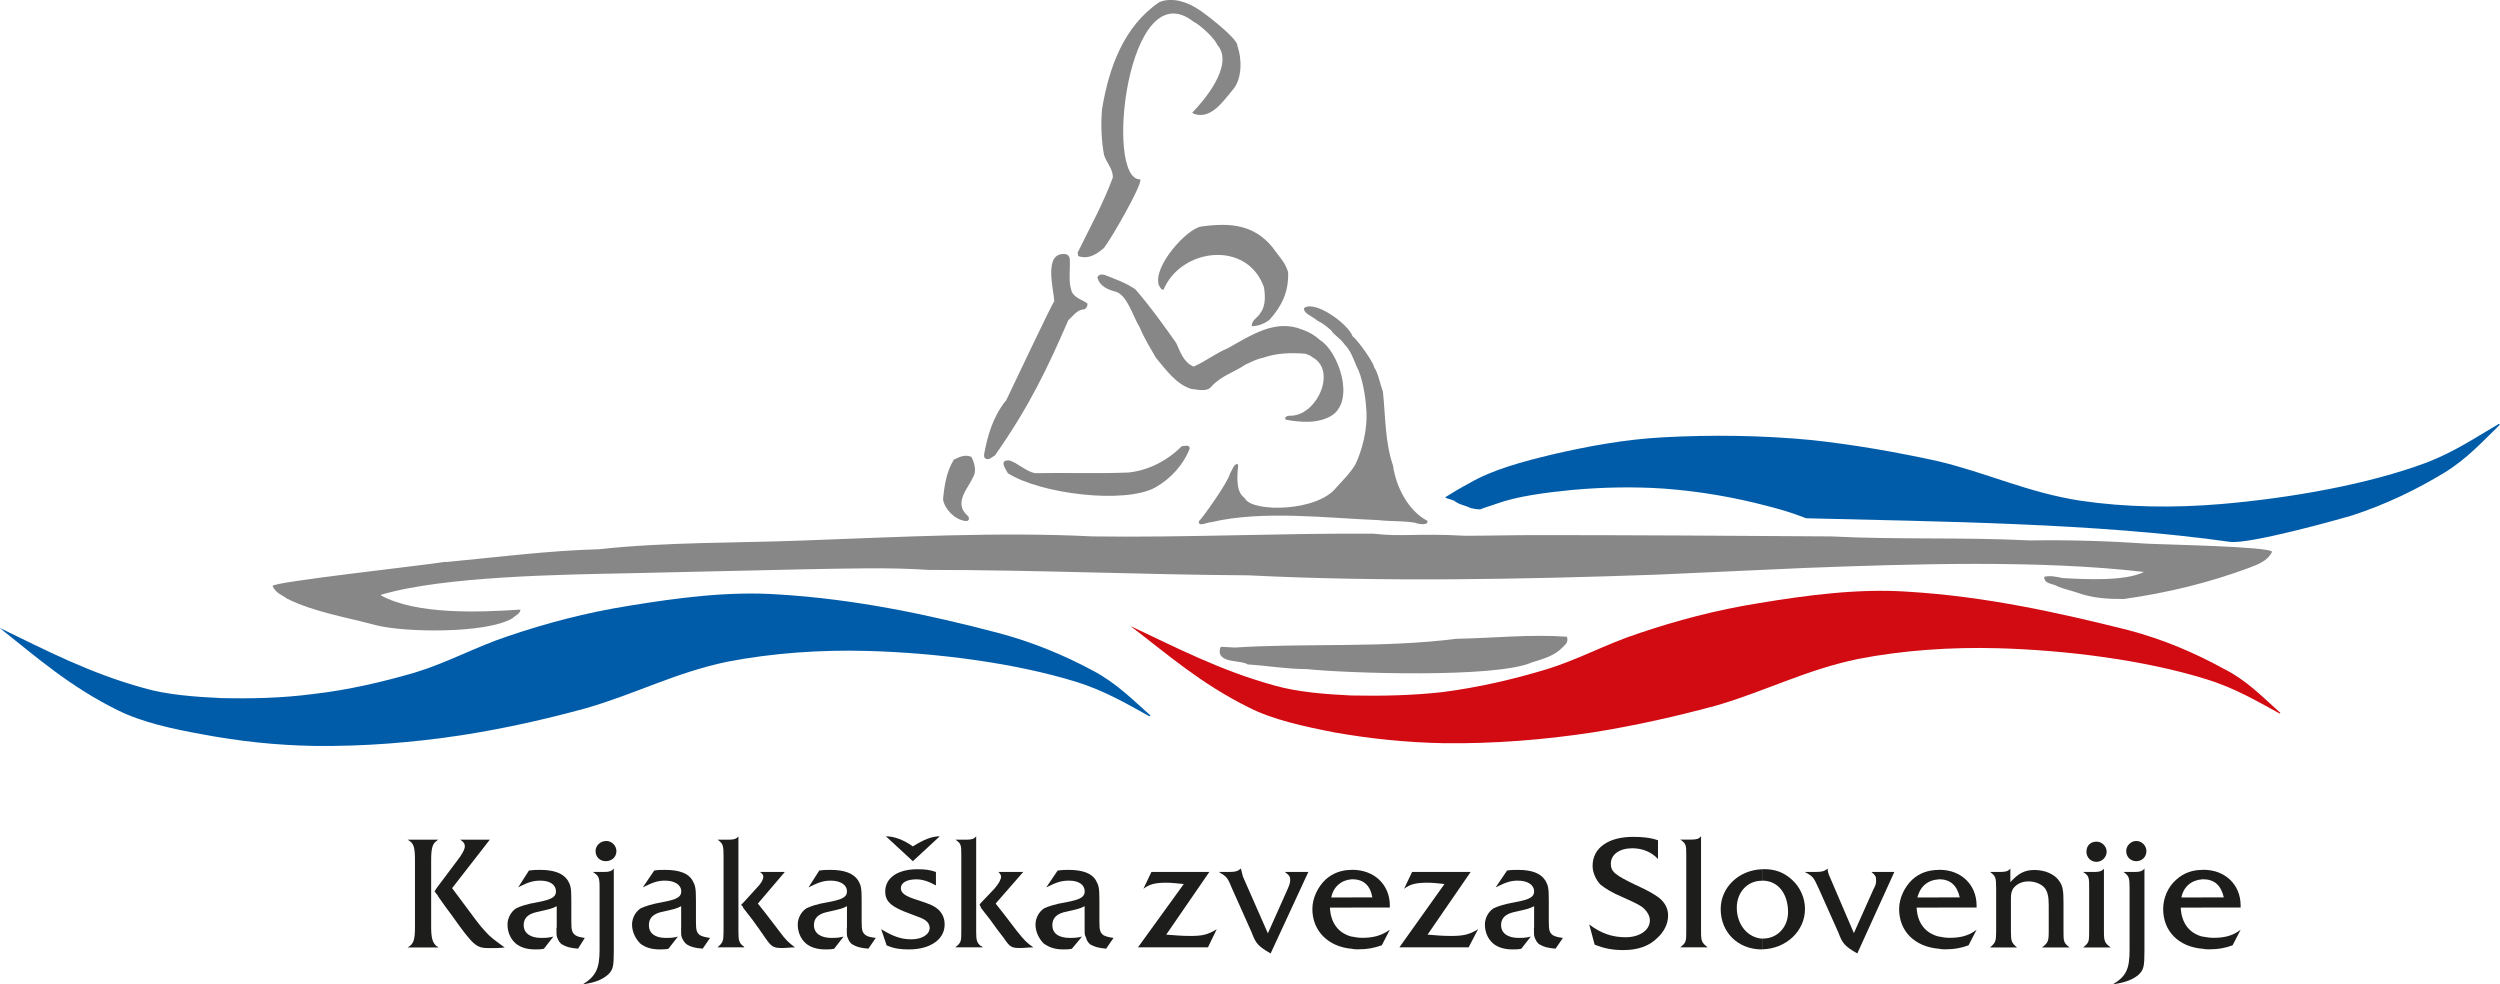
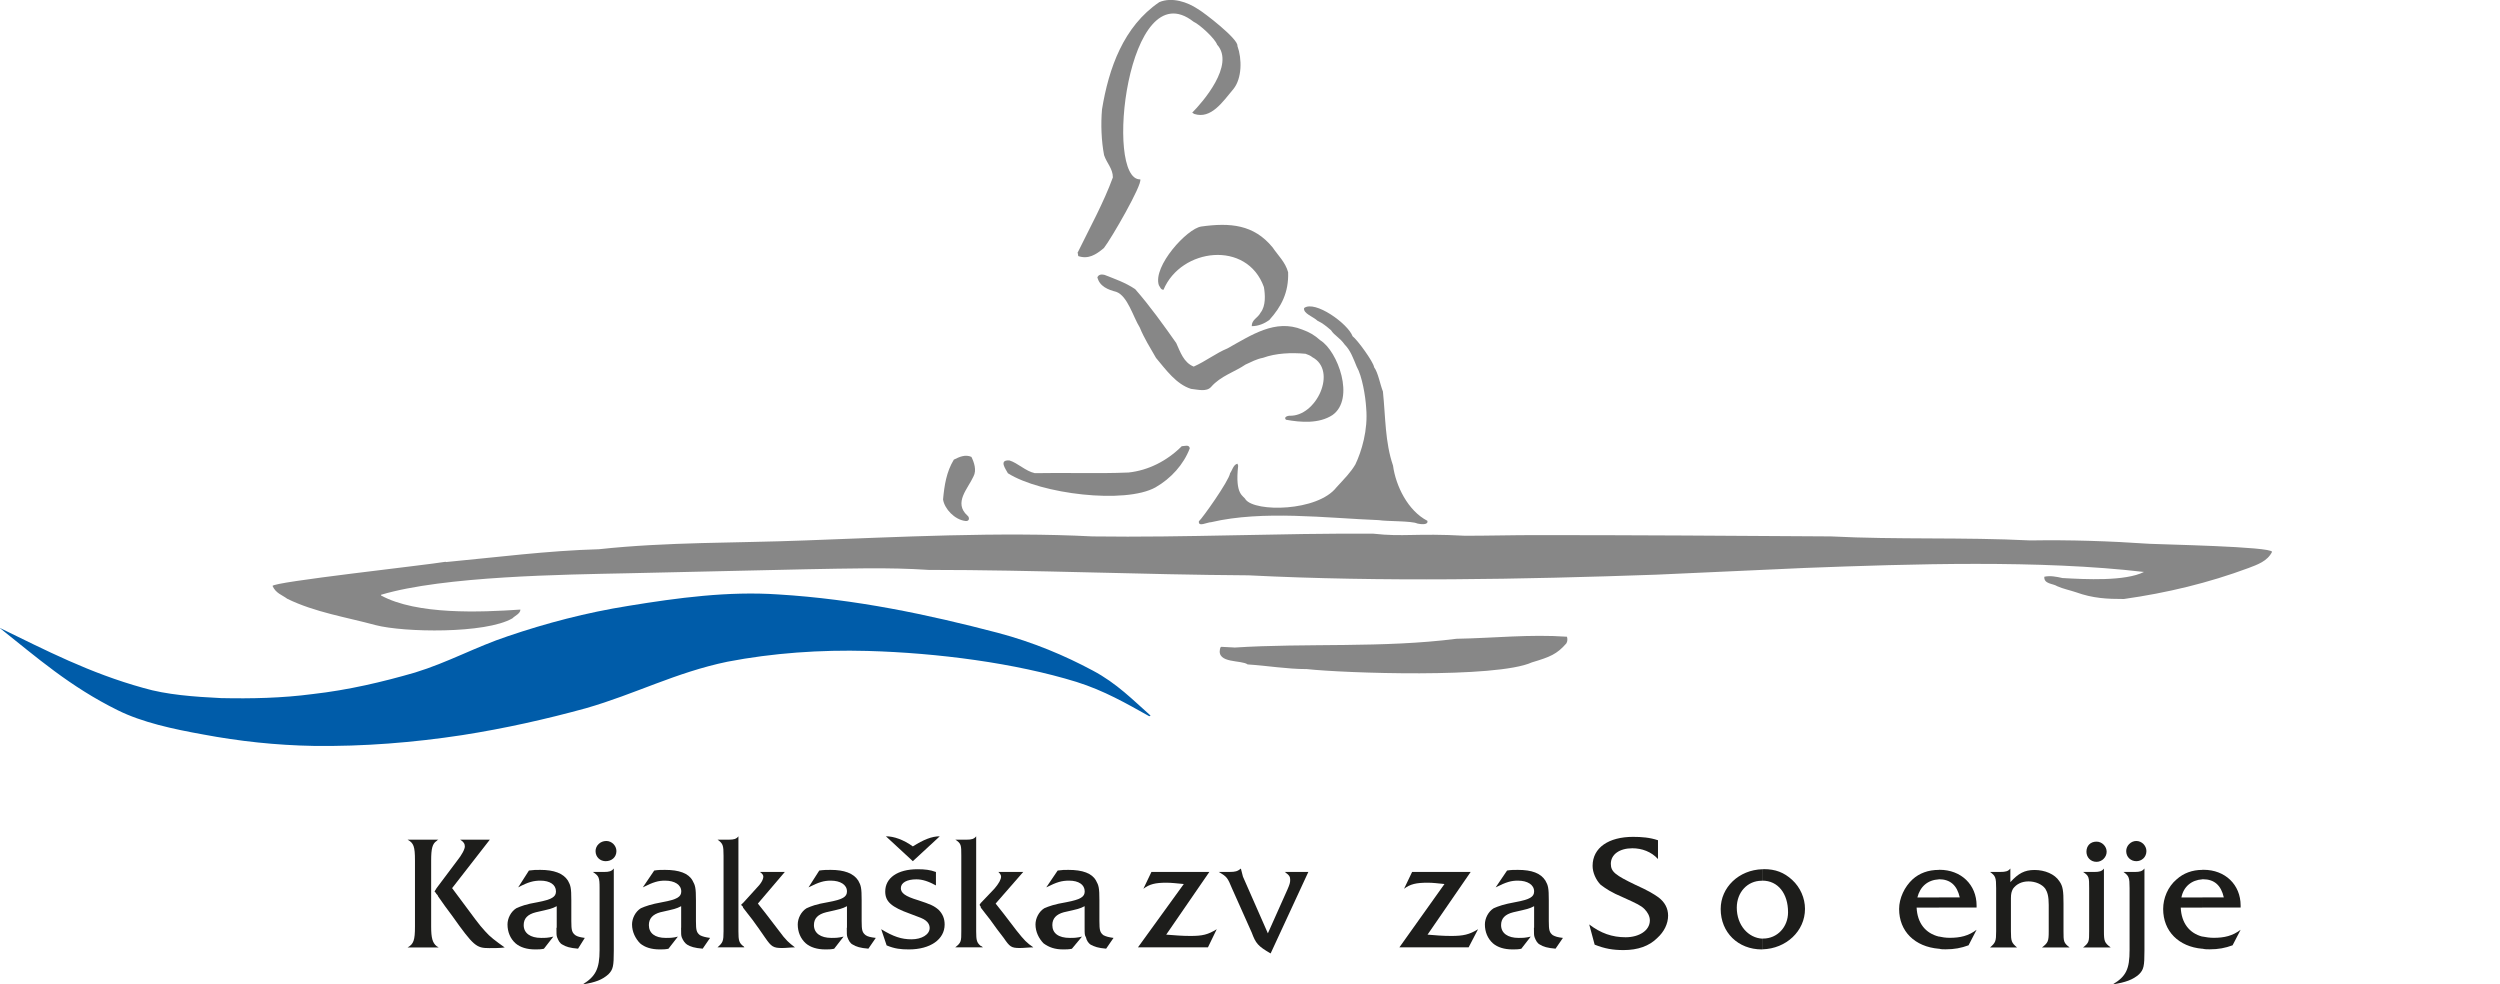
<svg xmlns="http://www.w3.org/2000/svg" id="Layer_1" data-name="Layer 1" viewBox="0 0 267.19 105.21">
  <defs>
    <style>
      .cls-1 {
        fill: #005ca9;
      }

      .cls-1, .cls-2, .cls-3, .cls-4 {
        fill-rule: evenodd;
      }

      .cls-2 {
        fill: #d20a11;
      }

      .cls-3 {
        fill: #1d1d1b;
      }

      .cls-4 {
        fill: #878787;
      }
    </style>
  </defs>
  <path class="cls-1" d="m0,67.12c4.9,2.38,9.58,4.82,15.34,6.41,2.45.72,5.4.94,8.28,1.08,3.24.07,6.55,0,9.79-.43,3.82-.43,7.49-1.3,10.94-2.3,3.53-1.08,6.48-2.74,9.94-3.89,4.03-1.37,8.35-2.52,12.89-3.24,5.26-.86,10.66-1.58,15.98-1.22,8.28.5,16.06,2.16,23.47,4.1,3.82,1.01,7.2,2.45,10.15,4.03,2.59,1.37,4.32,3.17,6.19,4.82l-.14.07c-2.45-1.37-4.82-2.74-7.78-3.67-6.55-2.02-14.83-3.1-22.32-3.31-5.04-.14-10.15.22-14.98,1.15-5.54,1.15-9.86,3.46-15.12,4.97-4.18,1.15-8.64,2.16-13.25,2.88-5.18.79-10.51,1.22-15.84,1.15-4.03-.07-7.99-.5-11.81-1.22-3.24-.58-6.55-1.3-9.14-2.59-5.11-2.52-8.71-5.69-12.6-8.78Z" />
-   <path class="cls-2" d="m120.82,66.91c4.9,2.3,9.58,4.75,15.34,6.34,2.52.72,5.4.94,8.21,1.08,3.24.07,6.62,0,9.79-.36,3.89-.5,7.56-1.37,10.94-2.38,3.6-1.08,6.48-2.74,10.01-3.89,4.03-1.37,8.35-2.52,12.89-3.24,5.18-.86,10.66-1.58,15.91-1.22,8.28.5,16.06,2.23,23.54,4.1,3.82,1.01,7.13,2.45,10.15,4.1,2.59,1.3,4.25,3.1,6.12,4.75l-.07.07c-2.52-1.37-4.82-2.74-7.85-3.67-6.48-2.02-14.83-3.1-22.25-3.31-5.04-.14-10.22.22-14.98,1.15-5.54,1.15-9.94,3.46-15.12,4.97-4.25,1.15-8.71,2.16-13.25,2.88-5.18.79-10.58,1.22-15.91,1.15-3.96-.07-7.99-.5-11.66-1.15-3.31-.65-6.62-1.37-9.14-2.66-5.11-2.52-8.71-5.69-12.67-8.71Z" />
-   <path class="cls-1" d="m158.18,54.45c.5-.22,1.08-.36,1.66-.58,2.38-.86,5.33-1.22,8.21-1.51,3.24-.29,6.55-.36,9.79-.14,3.89.29,7.56.94,11.09,1.87,1.44.36,2.81.79,4.1,1.3,14.11.36,31.03.5,45.29,2.52,2.02.29,11.59-2.38,13.03-2.81,3.74-1.22,6.98-2.81,9.94-4.61,2.45-1.51,4.1-3.38,5.9-5.11l-.14-.07c-2.45,1.44-4.68,2.95-7.63,4.1-6.34,2.38-14.62,3.82-22.03,4.46-5.04.43-10.22.36-15.05-.36-5.62-.86-10.08-3.02-15.34-4.25-4.32-.94-8.78-1.73-13.39-2.23-5.26-.5-10.58-.58-15.91-.29-4.03.22-7.92.94-11.66,1.8-3.31.79-6.55,1.66-9,3.1-.94.5-1.8,1.01-2.59,1.51.29.22.86.22,1.15.5.58.36,1.01.36,1.58.65.29.07.65.14,1.01.14Z" />
  <path class="cls-4" d="m47.66,60.07c5.33-.5,10.87-1.22,16.34-1.37,7.34-.79,14.62-.65,22.03-.94,9.94-.36,20.81-.94,30.74-.43,10.01.14,20.02-.36,30.02-.29,3.24.36,4.46-.07,9.79.22,2.45,0,5.04-.07,7.56-.07,10.51,0,21.02.07,31.54.14,7.13.36,14.11.07,21.31.43,4.25-.07,8.5.07,12.74.36,1.15.07,13.03.29,13.1.86-.5,1.01-1.58,1.37-2.52,1.73-4.25,1.58-8.71,2.66-13.32,3.31-1.8,0-3.31-.07-5.11-.72-.65-.22-1.37-.36-2.02-.65-.43-.29-1.44-.22-1.37-1.01.65-.14,1.3,0,1.94.14,2.45.14,6.7.36,8.71-.65-11.09-1.3-24.84-.86-36.22-.43l-15.91.72c-14.33.5-29.3.79-43.56.07-11.38-.07-22.82-.58-34.2-.58-4.32-.29-8.71-.14-13.03-.07l-19.15.43c-6.62.14-19.66.29-26.35,2.3v.07c3.82,2.09,10.66,1.8,14.9,1.51,0,.43-.58.65-.86.94-2.88,1.66-11.59,1.51-14.62.72-3.17-.86-6.48-1.37-9.43-2.81-.58-.43-1.22-.58-1.58-1.37-.07-.43,16.42-2.23,18.5-2.59Z" />
  <path class="cls-4" d="m101.95,49.12c.58-.29,1.22-.58,1.87-.29.29.58.58,1.44.22,2.09-.58,1.3-2.16,2.81-.65,4.18.22.14.29.65-.22.58-1.15-.14-2.23-1.3-2.38-2.3.14-1.51.36-2.95,1.15-4.25Z" />
-   <path class="cls-4" d="m107.5,42.86c.5-1.01,4.97-10.51,5.18-10.66-.07-1.3-1.22-5.33,1.22-5.04.22.07.36.14.43.5.07.79-.14,2.52.14,3.24.14.86,1.08,1.08,1.73,1.51.07.29-.07.5-.29.65-.79,0-1.22.72-1.73,1.15-2.16,4.97-4.1,9.14-7.85,14.47-.29.14-.58.5-.94.36-.22-.07-.22-.29-.22-.43.36-2.02.94-4.03,2.3-5.76Z" />
+   <path class="cls-4" d="m107.5,42.86Z" />
  <path class="cls-4" d="m107.86,49.2c.94.29,1.73,1.15,2.74,1.37,3.31-.07,6.62.07,10.01-.07,2.09-.22,4.1-1.22,5.69-2.81.29,0,.79-.22.86.22-.65,1.73-2.02,3.24-3.67,4.18-3.24,1.8-12.24.72-15.77-1.51-.22-.43-1.01-1.44.14-1.37Z" />
  <path class="cls-4" d="m115.2,26.95c1.3-2.66,2.74-5.26,3.74-7.99,0-.94-.65-1.51-.94-2.38-.29-1.51-.36-3.31-.22-4.9.72-4.39,2.3-8.86,6.12-11.45,1.37-.58,3.02,0,4.1.72.65.36,4.39,3.24,4.25,3.96.5,1.37.5,3.46-.43,4.61-1.15,1.37-2.38,3.24-4.18,2.66l-.22-.14c1.08-1.08,4.61-5.11,2.66-7.27-.22-.65-1.87-2.16-2.52-2.45-7.06-5.54-9.58,16.99-5.69,16.85.22.58-3.1,6.34-3.89,7.34-.86.72-1.66,1.22-2.74.86l-.07-.43Z" />
  <path class="cls-4" d="m117.29,29.61c.22-.43.79-.22.79-.22,1.08.43,2.16.79,3.24,1.51,1.58,1.8,3.02,3.82,4.39,5.76.43.94.79,2.09,1.87,2.52,1.3-.58,2.38-1.44,3.6-1.94,2.59-1.44,5.11-3.17,7.99-2.02.79.29,1.3.58,1.94,1.15,1.87,1.15,3.74,6.26,1.3,7.99-1.44.94-3.38.79-4.97.5-.29-.29.22-.43.36-.43,2.88.14,5.18-4.82,2.45-6.26-.14-.14-.5-.29-.72-.36-1.51-.14-3.17-.07-4.54.43-.72.14-1.22.43-1.87.72-1.15.79-2.66,1.22-3.67,2.38-.5.58-1.44.29-2.16.22-1.58-.5-2.66-2.02-3.74-3.31-.58-1.01-1.3-2.16-1.73-3.24-.72-1.15-1.3-3.38-2.52-3.82-.86-.22-1.8-.58-2.02-1.58Z" />
  <path class="cls-4" d="m128.38,24.21c3.1-.43,5.62-.22,7.63,2.23.58.86,1.37,1.58,1.66,2.66.07,2.16-.72,3.67-2.02,5.11-.5.36-1.15.65-1.87.65,0-.72.65-.86.94-1.44.58-.72.5-1.94.36-2.74-1.8-5.04-8.86-4.18-10.73.29-.29,0-.36-.29-.5-.5-.65-2.02,3.02-6.05,4.54-6.26Z" />
  <path class="cls-4" d="m128.16,55.68c.29-.22,3.17-4.25,3.31-5.11.22-.29.36-.94.79-1.01l.07.22c-.36,3.17.58,3.17.79,3.6,1.01,1.37,7.7,1.3,9.72-1.3.86-.94,1.51-1.58,2.02-2.45.65-1.37,1.37-3.67,1.15-6.05-.07-1.22-.43-3.38-1.01-4.39-.36-.86-.65-1.73-1.3-2.38-.5-.72-1.08-.94-1.44-1.51-.5-.43-.94-.79-1.44-1.01-.43-.43-1.58-.79-1.44-1.37,1.15-.86,4.68,1.66,5.18,3.02.5.36,2.23,2.74,2.3,3.31.43.58.65,1.87.94,2.59.29,2.81.22,5.4,1.08,7.92.29,2.16,1.58,4.82,3.67,5.9.14.5-.79.36-1.08.29-.58-.29-3.31-.22-4.1-.36-5.62-.22-12.38-1.08-17.93.22-.43,0-1.44.58-1.3-.14Z" />
  <path class="cls-4" d="m131.9,69.21c7.78-.5,15.84.07,23.76-.94,3.96-.07,7.85-.5,11.81-.22.07.22.07.5-.07.72-1.01,1.15-1.73,1.44-3.67,2.02-3.82,1.73-20.16,1.15-24.05.72-2.16,0-4.18-.36-6.34-.5-.65-.5-3.31-.07-2.95-1.66,0-.07.07-.22.14-.22l1.37.07Z" />
  <path class="cls-3" d="m46.66,89.88c.07-.07.14-.14.22-.14h-.22v.14h0Zm0,11.38h.22c-.07-.07-.14-.07-.22-.14v.14h0Zm0-5.69v-.65l2.16-2.88c.58-.72.86-1.3.86-1.58s-.14-.5-.5-.72h3.17l-4.03,5.18c2.74,3.67,2.74,3.74,3.53,4.61.5.58,1.08,1.01,2.09,1.73-.5.07-1.08.07-1.66.07-1.37,0-1.66-.22-3.96-3.46-.5-.65-1.01-1.37-1.51-2.09,0-.07-.07-.14-.14-.22Zm-.58-3.6c0-1.3.14-1.8.58-2.09v-.14h-3.1c.65.36.79.72.79,2.23v7.06c0,1.44-.14,1.87-.79,2.23h3.1v-.14c-.43-.36-.58-.86-.58-2.09v-7.06h0Zm.58,2.95v.65c-.07-.14-.14-.22-.22-.29l.22-.36Z" />
  <path class="cls-3" d="m59.47,99.16c0,.65,0,.79.07,1.01.14.36.29.65.58.79.36.22.79.36,1.66.43l.72-1.15c-.5-.07-.79-.14-1.01-.29-.36-.29-.43-.5-.43-1.51v-2.23c0-1.3-.07-1.58-.36-2.09-.5-.79-1.51-1.15-2.95-1.15-.5,0-.72,0-1.22.07l-1.15,1.8c1.08-.58,1.66-.72,2.38-.72,1.01,0,1.66.43,1.66,1.15,0,.58-.43.86-1.94,1.15-1.3.22-1.8.43-2.3.65-.58.36-.94,1.08-.94,1.73,0,.79.29,1.51.86,2.02.5.43,1.22.65,2.09.65.36,0,.58,0,.94-.07l1.01-1.3c-.58.14-.86.14-1.3.14-1.15,0-1.87-.5-1.87-1.37,0-.72.43-1.15,1.3-1.37,1.58-.36,1.66-.36,2.23-.65v2.3Z" />
  <path class="cls-3" d="m65.59,92.83c-.22.29-.5.36-1.01.36h-1.22c.65.43.72.58.72,1.73v6.62c0,2.02-.43,2.81-1.8,3.67,1.37-.22,2.09-.5,2.74-1.08.5-.5.58-.86.58-2.52v-8.78h0Zm-.79-2.95c-.65,0-1.15.5-1.15,1.08,0,.65.5,1.08,1.08,1.08.65,0,1.15-.43,1.15-1.08,0-.58-.5-1.08-1.08-1.08Z" />
  <path class="cls-3" d="m72.79,99.16c0,.65,0,.79.07,1.01.14.36.36.65.58.79.36.22.79.36,1.66.43l.79-1.15c-.5-.07-.79-.14-1.08-.29-.36-.29-.43-.5-.43-1.51v-2.23c0-1.3-.07-1.58-.36-2.09-.43-.79-1.44-1.15-2.95-1.15-.43,0-.72,0-1.15.07l-1.22,1.8c1.15-.58,1.66-.72,2.38-.72,1.01,0,1.73.43,1.73,1.15,0,.58-.43.86-2.02,1.15-1.22.22-1.8.43-2.3.65-.58.36-.94,1.08-.94,1.73,0,.79.36,1.51.86,2.02.5.43,1.22.65,2.09.65.36,0,.58,0,.94-.07l1.01-1.3c-.5.14-.86.14-1.3.14-1.15,0-1.8-.5-1.8-1.37,0-.72.43-1.15,1.22-1.37,1.58-.36,1.66-.36,2.23-.65v2.3Z" />
  <path class="cls-3" d="m79.42,101.25h.14c-.07-.07-.07-.14-.14-.14v.14h0Zm0-4.32v-.43l1.37-1.51c.58-.58.79-1.01.79-1.3,0-.14-.07-.29-.36-.5h2.66l-2.88,3.38c.36.43,1.08,1.37,2.23,2.88.79,1.08,1.08,1.3,1.73,1.8-.43,0-.94.07-1.37.07-.94,0-1.15-.14-1.8-1.08-.43-.65-.86-1.22-1.37-1.94-.36-.43-.65-.86-1.01-1.3v-.07Zm-2.74-7.2c.58.43.65.58.65,1.73v8.06c0,1.08-.07,1.22-.65,1.73h2.74v-.14c-.43-.36-.5-.58-.5-1.58v-10.15c-.22.29-.5.36-1.01.36h-1.22Zm2.74,6.77v.43l-.22-.22.22-.22Z" />
  <path class="cls-3" d="m90.5,99.16c0,.65,0,.79.07,1.01.14.36.29.65.58.79.36.22.79.36,1.66.43l.79-1.15c-.58-.07-.86-.14-1.08-.29-.36-.29-.43-.5-.43-1.51v-2.23c0-1.3-.07-1.58-.36-2.09-.5-.79-1.51-1.15-2.95-1.15-.43,0-.72,0-1.22.07l-1.15,1.8c1.15-.58,1.66-.72,2.38-.72,1.01,0,1.73.43,1.73,1.15,0,.58-.43.86-2.02,1.15-1.3.22-1.8.43-2.3.65-.58.36-.94,1.08-.94,1.73,0,.79.29,1.51.86,2.02.5.43,1.22.65,2.09.65.36,0,.58,0,.94-.07l1.01-1.3c-.58.14-.86.14-1.3.14-1.15,0-1.87-.5-1.87-1.37,0-.72.43-1.15,1.3-1.37,1.58-.36,1.66-.36,2.23-.65v2.3Z" />
  <path class="cls-3" d="m100.01,93.19c-.58-.22-1.15-.29-1.94-.29-2.16,0-3.46.94-3.46,2.38,0,1.08.65,1.66,2.66,2.38,1.15.43,1.37.5,1.66.72s.43.5.43.79c0,.72-.86,1.22-1.94,1.22s-1.94-.29-3.24-1.08l.58,1.73c.86.36,1.51.43,2.38.43,2.3,0,3.82-1.08,3.82-2.66,0-.65-.22-1.15-.65-1.58-.5-.43-.86-.58-2.16-1.01-1.44-.43-1.87-.79-1.87-1.3,0-.58.65-.94,1.66-.94.65,0,1.3.22,2.09.65v-1.44h0Zm-2.45-1.15l2.88-2.66c-.86,0-1.73.36-2.88,1.08-1.01-.72-2.02-1.08-2.88-1.08l2.88,2.66Z" />
  <path class="cls-3" d="m104.83,101.25h.22c-.07-.07-.14-.14-.22-.14v.14h0Zm0-4.32v-.43l1.44-1.51c.5-.58.72-1.01.72-1.3,0-.14-.07-.29-.29-.5h2.66l-2.95,3.38c.36.43,1.08,1.37,2.23,2.88.86,1.08,1.08,1.3,1.8,1.8-.5,0-1.01.07-1.44.07-.94,0-1.08-.14-1.73-1.08-.5-.65-.94-1.22-1.44-1.94-.36-.43-.65-.86-1.01-1.3v-.07Zm-2.74-7.2c.65.43.65.58.65,1.73v8.06c0,1.08,0,1.22-.65,1.73h2.74v-.14c-.43-.36-.5-.58-.5-1.58v-10.15c-.22.29-.5.36-1.01.36h-1.22Zm2.74,6.77v.43c-.07-.07-.07-.14-.14-.22l.14-.22Z" />
  <path class="cls-3" d="m115.92,99.16c0,.65,0,.79.14,1.01.07.36.29.65.5.79.43.22.79.36,1.66.43l.79-1.15c-.5-.07-.79-.14-1.08-.29-.36-.29-.43-.5-.43-1.51v-2.23c0-1.3-.07-1.58-.36-2.09-.43-.79-1.44-1.15-2.95-1.15-.43,0-.65,0-1.15.07l-1.22,1.8c1.15-.58,1.66-.72,2.45-.72,1.01,0,1.66.43,1.66,1.15,0,.58-.43.86-1.94,1.15-1.3.22-1.87.43-2.38.65-.58.36-.94,1.08-.94,1.73,0,.79.36,1.51.86,2.02.58.43,1.22.65,2.09.65.36,0,.58,0,.94-.07l1.08-1.3c-.58.14-.86.14-1.3.14-1.22,0-1.87-.5-1.87-1.37,0-.72.43-1.15,1.22-1.37,1.58-.36,1.66-.36,2.23-.65v2.3Z" />
  <path class="cls-3" d="m129.1,101.25l.94-1.94c-.94.58-1.51.72-2.81.72-.94,0-1.66-.07-2.59-.14l4.61-6.7h-6.19l-.86,1.8c.65-.5,1.3-.65,2.45-.65.58,0,1.08.07,1.87.14l-4.9,6.77h7.49Z" />
  <path class="cls-3" d="m135.5,99.74l-2.66-6.05-.22-.86c-.36.29-.58.36-1.22.36h-1.15c.86.5.94.58,1.44,1.8l2.09,4.68c.43,1.15.65,1.44,2.02,2.23l4.03-8.71h-2.52c.5.36.58.5.58.86,0,.29-.07.5-.29,1.01l-2.09,4.68Z" />
-   <path class="cls-3" d="m148.54,97v-.22c0-2.23-1.66-3.82-4.03-3.82h-.07v1.01h.07c1.22,0,1.94.65,2.16,1.94h-2.23v1.08h4.1Zm-4.1,4.39c.22.07.5.07.72.07,1.01,0,1.66-.14,2.52-.43l.86-1.66c-.94.65-1.8.86-2.95.86-.43,0-.79-.07-1.15-.14v1.3Zm0-8.42c-1.08,0-2.02.36-2.74,1.01-.86.79-1.44,2.02-1.44,3.17,0,2.38,1.73,4.03,4.18,4.25v-1.3c-1.37-.36-2.23-1.44-2.3-3.1h2.3v-1.08h-2.16c.22-1.15,1.08-1.87,2.16-1.94v-1.01Z" />
  <path class="cls-3" d="m156.96,101.25l1.01-1.94c-.94.58-1.58.72-2.88.72-.94,0-1.66-.07-2.52-.14l4.61-6.7h-6.26l-.86,1.8c.65-.5,1.3-.65,2.52-.65.58,0,1.08.07,1.8.14l-4.82,6.77h7.42Z" />
  <path class="cls-3" d="m163.94,99.16c0,.65,0,.79.07,1.01.14.36.29.65.58.79.36.22.79.36,1.66.43l.79-1.15c-.58-.07-.79-.14-1.08-.29-.36-.29-.43-.5-.43-1.51v-2.23c0-1.3-.07-1.58-.36-2.09-.5-.79-1.44-1.15-2.95-1.15-.43,0-.72,0-1.15.07l-1.22,1.8c1.15-.58,1.66-.72,2.38-.72,1.01,0,1.73.43,1.73,1.15,0,.58-.43.86-2.02,1.15-1.22.22-1.8.43-2.3.65-.58.36-.94,1.08-.94,1.73,0,.79.29,1.51.86,2.02.5.43,1.22.65,2.09.65.36,0,.58,0,.94-.07l1.01-1.3c-.58.14-.86.14-1.3.14-1.15,0-1.87-.5-1.87-1.37,0-.72.43-1.15,1.3-1.37,1.58-.36,1.66-.36,2.23-.65v2.3Z" />
  <path class="cls-3" d="m177.19,89.8c-.86-.29-1.73-.36-2.66-.36-2.59,0-4.32,1.15-4.32,3.1,0,.72.36,1.51.86,2.02.58.43,1.08.79,2.45,1.37,1.44.65,1.87.86,2.23,1.22s.58.79.58,1.22c0,1.08-1.15,1.8-2.59,1.8s-2.66-.43-3.89-1.37l.58,2.16c1.08.43,1.94.58,3.1.58,1.51,0,2.74-.43,3.6-1.3.72-.65,1.15-1.51,1.15-2.38,0-.79-.36-1.44-1.01-1.94-.5-.36-1.08-.72-2.52-1.37-2.09-1.01-2.59-1.37-2.59-2.23,0-1.01.94-1.66,2.3-1.66,1.01,0,2.02.36,2.74,1.15v-2.02Z" />
-   <path class="cls-3" d="m182.52,101.25c-.65-.5-.72-.65-.72-1.73v-10.15c-.22.29-.5.36-1.01.36h-1.22c.65.43.65.58.65,1.73v8.06c0,1.08,0,1.22-.65,1.73h2.95Z" />
  <path class="cls-3" d="m188.5,92.9h-.14v1.22c1.66,0,2.74,1.37,2.74,3.38,0,1.58-1.15,2.81-2.66,2.81h-.07v1.15c2.52-.07,4.54-1.94,4.54-4.32,0-1.15-.5-2.3-1.37-3.1s-1.8-1.15-3.02-1.15Zm-.14,0c-2.52.07-4.46,1.94-4.46,4.25,0,2.52,1.87,4.32,4.39,4.32h.07v-1.15c-1.51-.07-2.74-1.44-2.74-3.31,0-1.66,1.15-2.88,2.66-2.88h.07v-1.22Z" />
-   <path class="cls-3" d="m198.14,99.74l-2.59-6.05c-.14-.29-.22-.58-.22-.86-.36.29-.58.36-1.3.36h-1.15c.94.5.94.58,1.51,1.8l2.09,4.68c.43,1.15.65,1.44,2.02,2.23l3.96-8.71h-2.45c.43.36.5.5.5.86,0,.29,0,.5-.29,1.01l-2.09,4.68Z" />
  <path class="cls-3" d="m211.25,97v-.22c0-2.23-1.66-3.82-3.96-3.82h-.07v1.01h0c1.22,0,1.94.65,2.23,1.94h-2.23v1.08h4.03Zm-4.03,4.39c.22.07.43.07.72.07.94,0,1.66-.14,2.45-.43l.86-1.66c-.86.65-1.73.86-2.88.86-.43,0-.86-.07-1.15-.14v1.3Zm0-8.42c-1.15,0-2.09.36-2.81,1.01-.86.79-1.44,2.02-1.44,3.17,0,2.38,1.66,4.03,4.25,4.25v-1.3c-1.44-.36-2.3-1.44-2.38-3.1h2.38v-1.08h-2.3c.29-1.15,1.08-1.87,2.3-1.94v-1.01Z" />
  <path class="cls-3" d="m214.85,92.83c-.22.29-.5.36-1.08.36h-1.08c.58.43.65.58.65,1.73v4.61c0,1.08-.07,1.22-.65,1.73h2.88c-.58-.5-.65-.65-.65-1.73v-3.53c0-.5.07-.72.22-1.01.36-.5.94-.79,1.66-.79s1.44.29,1.8.79c.22.36.36.79.36,1.73v2.81c0,1.08-.07,1.22-.72,1.73h2.95c-.65-.5-.65-.65-.65-1.73v-2.95c0-1.37-.07-1.87-.43-2.38-.5-.79-1.58-1.22-2.66-1.22s-1.73.36-2.59,1.3v-1.44Z" />
  <path class="cls-3" d="m224.86,92.83c-.22.29-.5.36-1.01.36h-1.22c.65.43.65.58.65,1.73v4.61c0,1.08,0,1.22-.65,1.73h2.95c-.65-.5-.72-.65-.72-1.73v-6.7h0Zm-.79-2.88c-.65,0-1.08.43-1.08,1.08,0,.58.43,1.08,1.08,1.08.58,0,1.08-.5,1.08-1.08s-.5-1.08-1.08-1.08Z" />
  <path class="cls-3" d="m229.18,92.83c-.22.29-.5.36-1.01.36h-1.22c.58.43.65.58.65,1.73v6.62c0,2.02-.36,2.81-1.8,3.67,1.37-.22,2.16-.5,2.81-1.08.5-.5.58-.86.58-2.52v-8.78h0Zm-.86-2.95c-.58,0-1.08.5-1.08,1.08,0,.65.5,1.08,1.08,1.08s1.08-.43,1.08-1.08c0-.58-.5-1.08-1.08-1.08Z" />
  <path class="cls-3" d="m239.47,97v-.22c0-2.23-1.66-3.82-3.96-3.82h-.14v1.01h.07c1.22,0,1.94.65,2.23,1.94h-2.3v1.08h4.1Zm-4.1,4.39c.29.07.5.07.79.07.94,0,1.66-.14,2.45-.43l.86-1.66c-.86.65-1.73.86-2.88.86-.43,0-.86-.07-1.22-.14v1.3Zm0-8.42c-1.08,0-2.02.36-2.74,1.01-.94.79-1.44,2.02-1.44,3.17,0,2.38,1.66,4.03,4.18,4.25v-1.3c-1.37-.36-2.23-1.44-2.3-3.1h2.3v-1.08h-2.23c.22-1.15,1.08-1.87,2.23-1.94v-1.01Z" />
</svg>